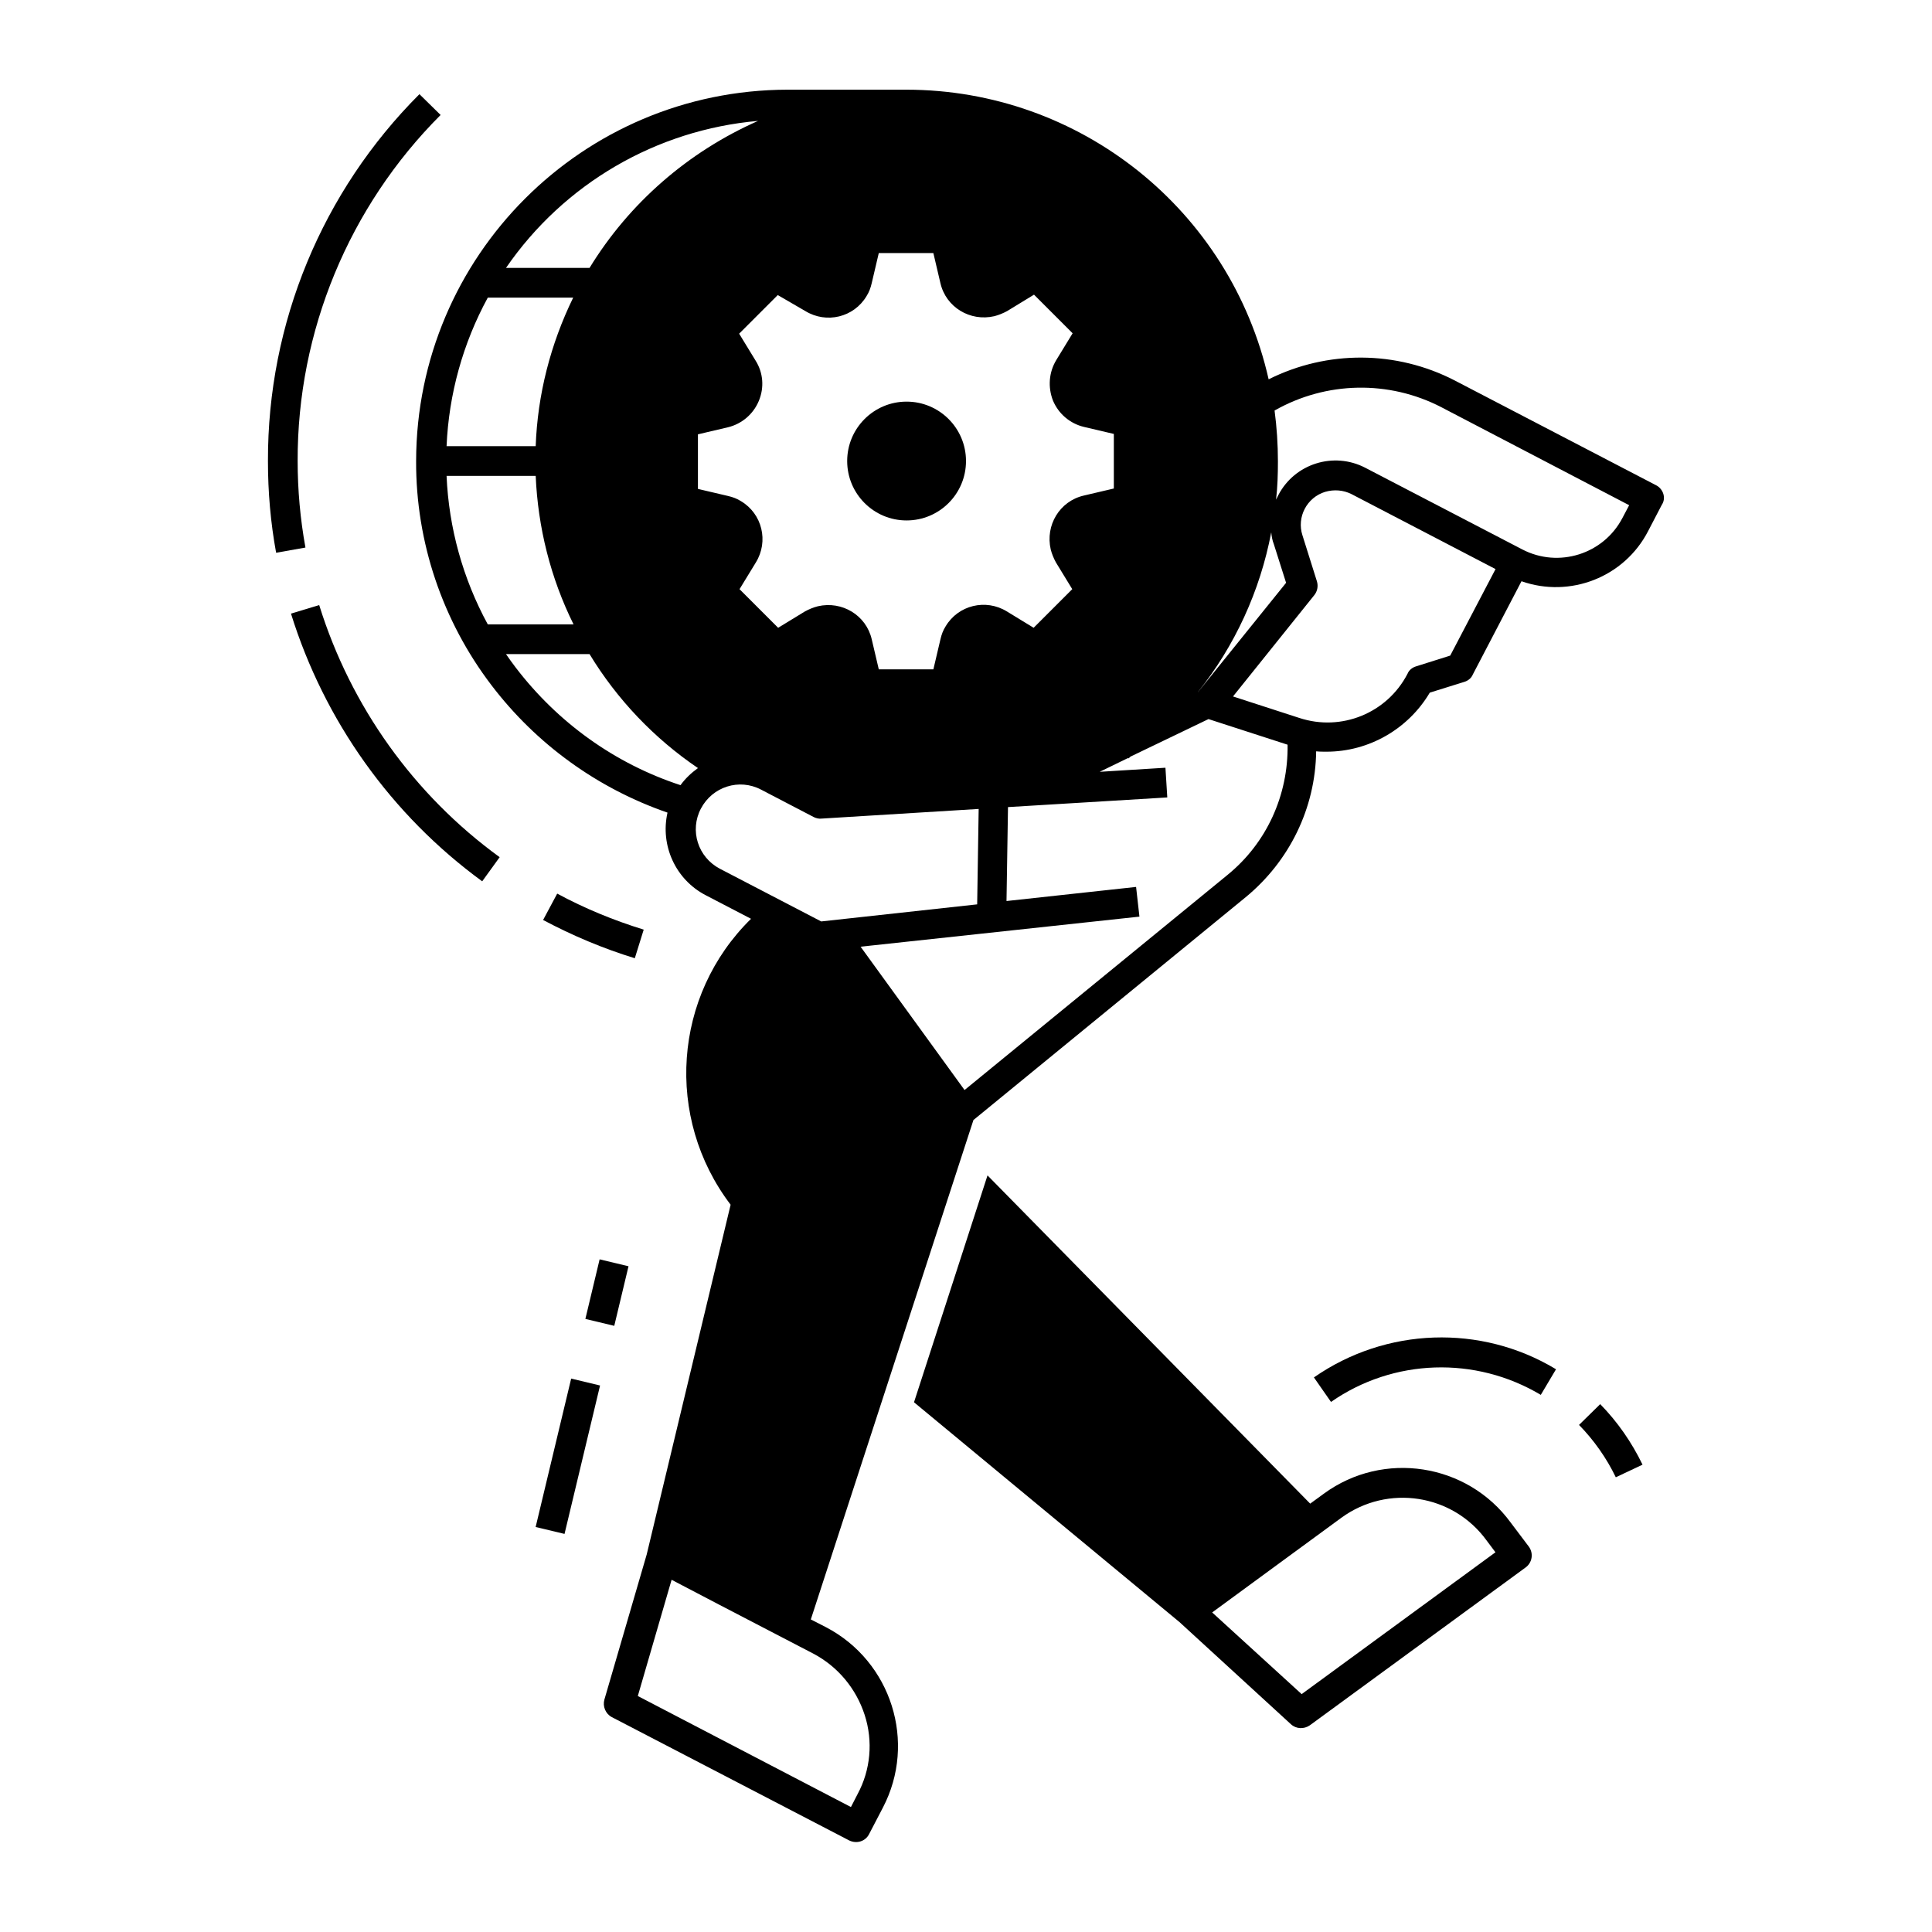
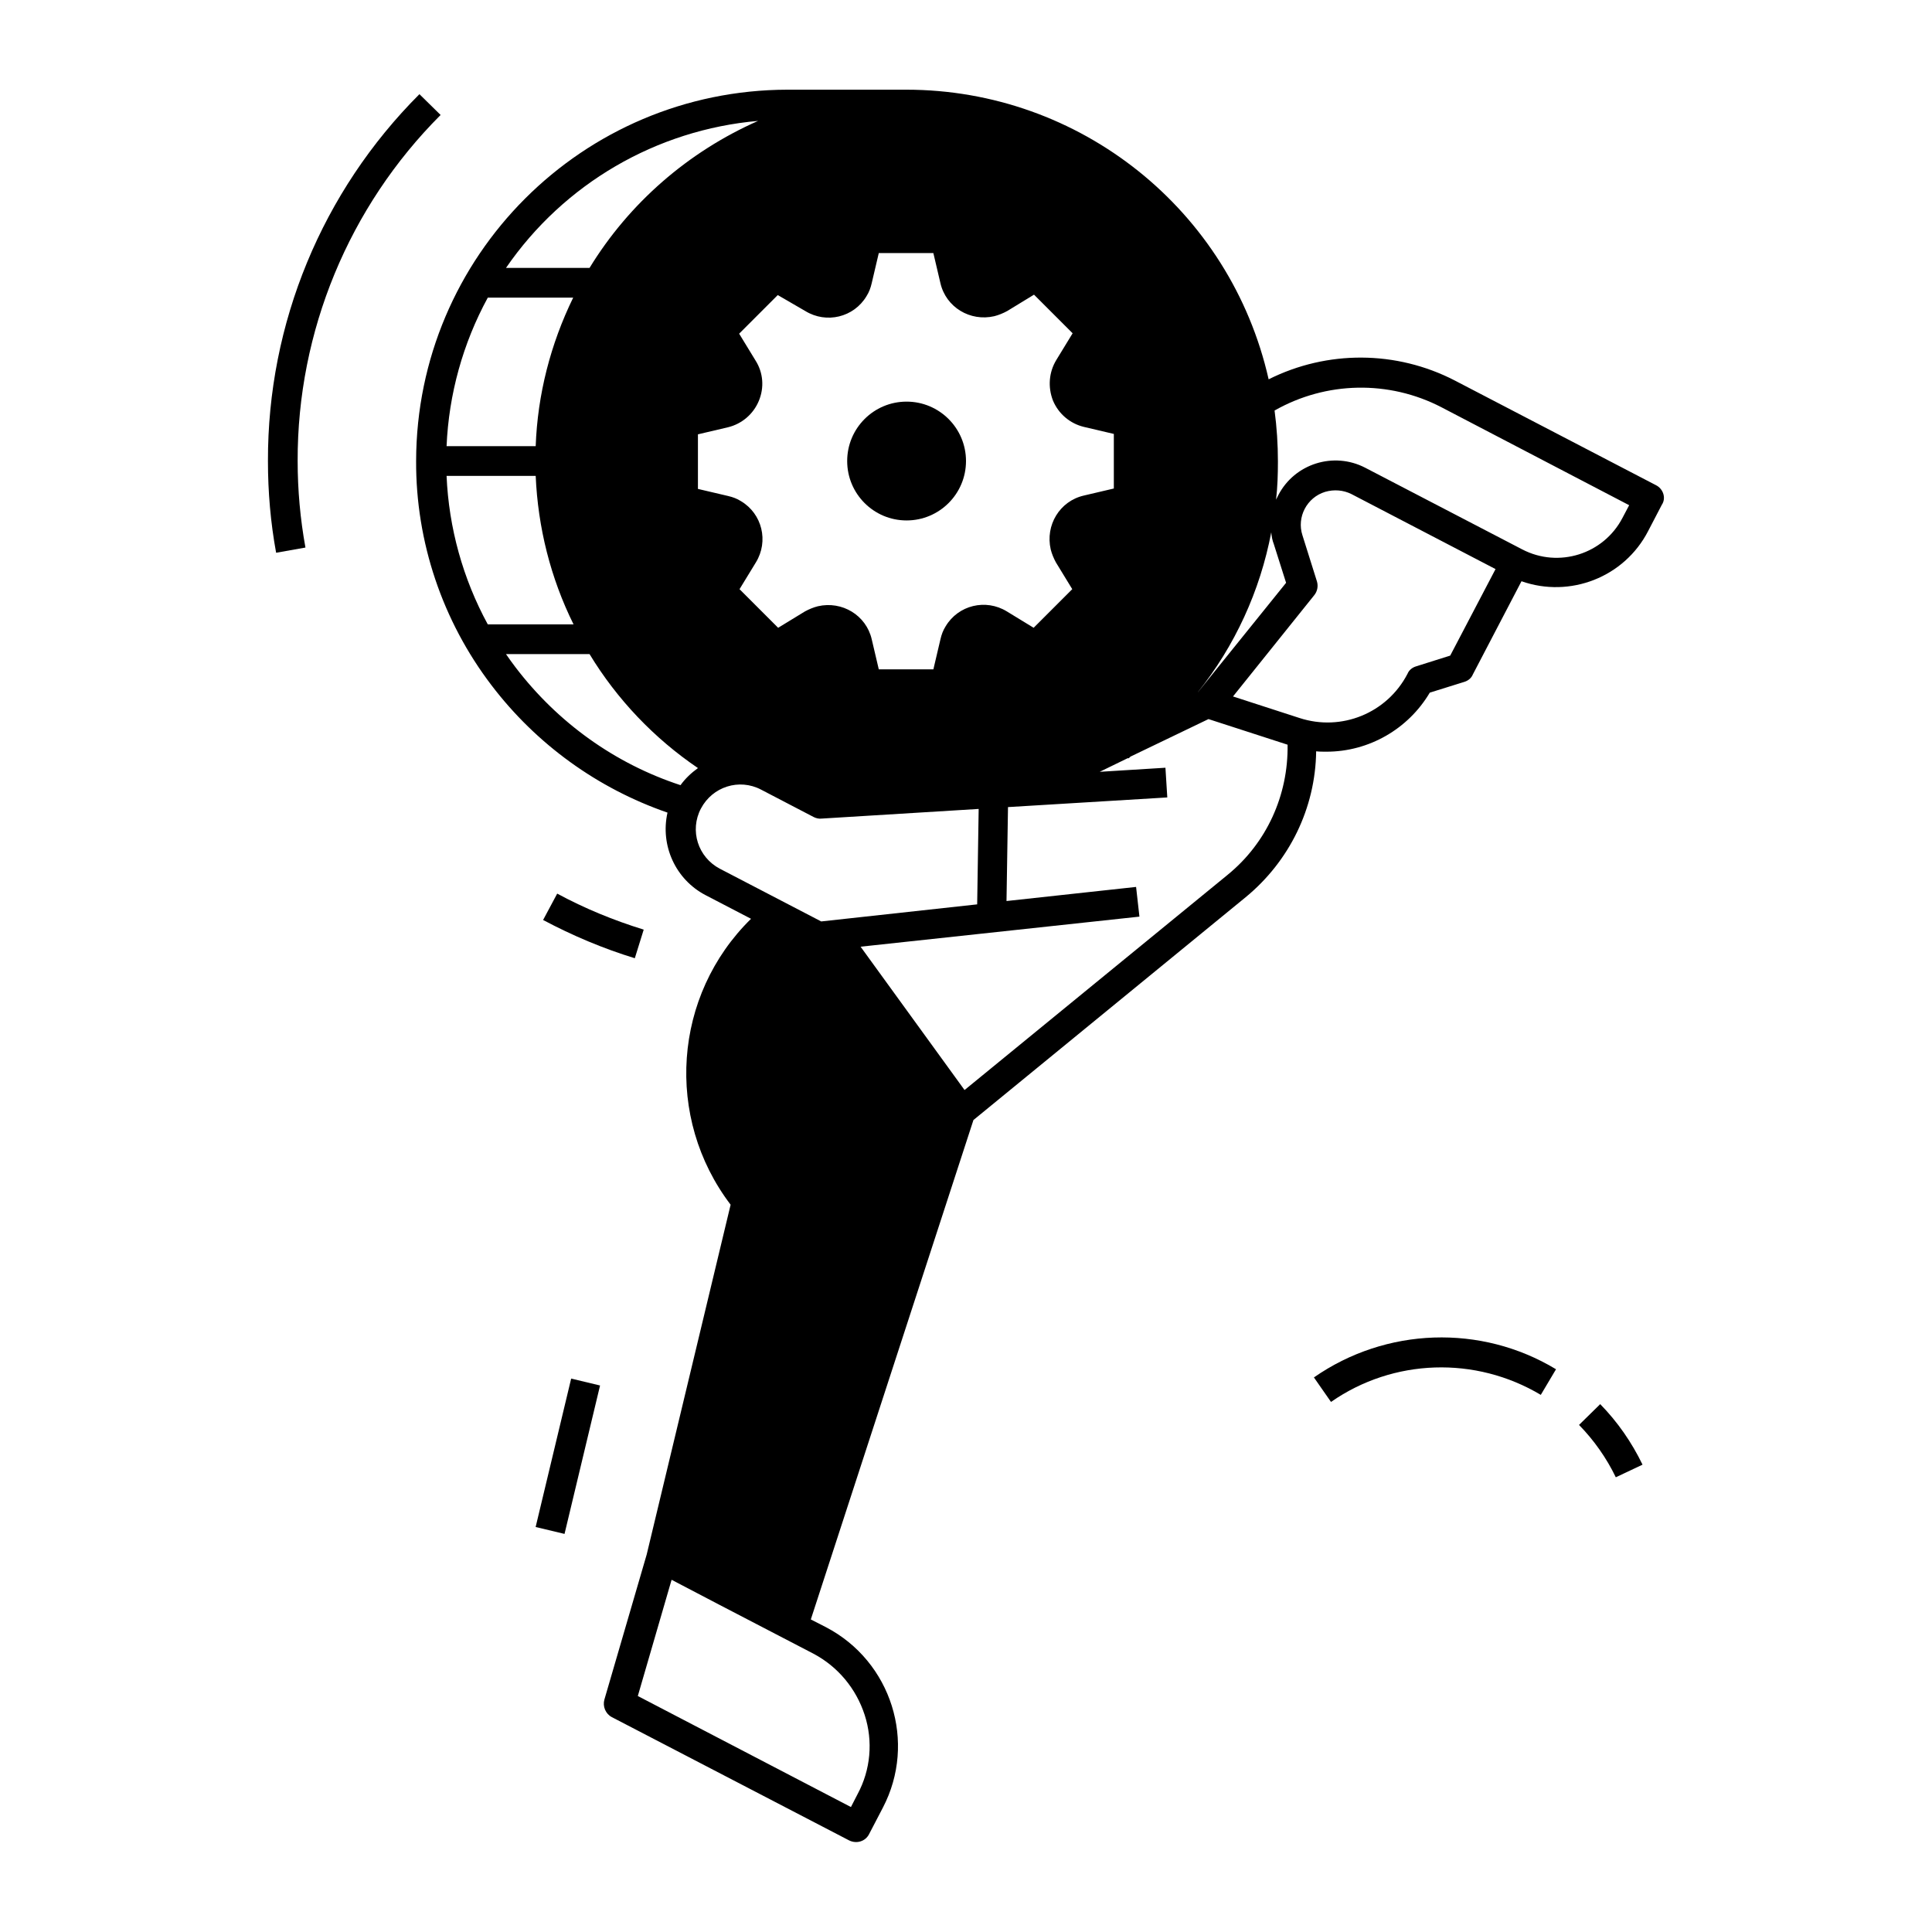
<svg xmlns="http://www.w3.org/2000/svg" fill="#000000" width="800px" height="800px" version="1.1" viewBox="144 144 512 512">
  <g>
    <path d="m582.83 272.57-53.332-27.75c-15.449-7.969-33.75-8.07-49.297-0.297-10.137-44.871-49.988-76.754-96.039-76.754h-31.488c-54.316 0.098-98.301 44.082-98.398 98.398-0.098 21.453 6.988 42.41 19.977 59.434 11.906 15.645 28.141 27.355 46.641 33.75-1.969 8.758 2.164 17.711 10.035 21.844l12.102 6.297c-20.664 20.27-22.926 52.742-5.41 75.77l-22.238 92.691-11.219 38.473c-0.492 1.77 0.297 3.738 1.969 4.625l62.879 32.668c1.969 0.984 4.328 0.297 5.312-1.672l3.641-6.988c9.055-17.32 2.262-38.77-15.055-47.824l-4.035-2.066 43.098-132.35 72.129-59.039c11.609-9.543 18.5-23.617 18.695-38.672 0.887 0.098 1.77 0.098 2.754 0.098 11.219 0 21.648-6.004 27.355-15.645l9.152-2.856c0.984-0.297 1.871-0.984 2.262-1.969l12.891-24.699c12.891 4.527 27.258-1.082 33.555-13.285l3.641-6.988c1.18-1.75 0.391-4.211-1.574-5.195zm-101.25 15.645 3.246 10.234-23.32 28.93-0.098 0.098c9.84-12.301 16.531-26.863 19.484-42.41 0.094 1.082 0.293 2.164 0.688 3.148zm-124.18-61.793c5.609 3.445 12.891 1.672 16.234-3.938 0.688-1.082 1.082-2.164 1.379-3.445l1.871-7.969h14.465l1.871 7.969c1.477 6.394 7.871 10.234 14.27 8.758 1.18-0.297 2.363-0.789 3.445-1.379l7.086-4.328 10.234 10.234-4.328 7.086c-1.969 3.246-2.262 7.184-0.887 10.727 1.477 3.543 4.527 6.102 8.168 6.988l7.969 1.871v14.465l-7.969 1.871c-6.394 1.477-10.234 7.871-8.758 14.27 0.297 1.18 0.789 2.363 1.379 3.445l4.328 7.086-10.234 10.234-7.086-4.328c-5.609-3.445-12.891-1.672-16.234 3.938-0.688 1.082-1.082 2.164-1.379 3.445l-1.871 7.969h-14.465l-1.871-7.969c-1.477-6.394-7.871-10.234-14.27-8.758-1.18 0.297-2.363 0.789-3.445 1.379l-7.086 4.328-10.234-10.234 4.328-7.086c3.445-5.609 1.672-12.891-3.938-16.234-1.082-0.688-2.164-1.082-3.445-1.379l-7.969-1.871v-14.465l7.969-1.871c3.641-0.887 6.691-3.445 8.168-6.988 1.477-3.543 1.18-7.477-0.887-10.727l-4.328-7.086 10.234-10.234zm-12.496-50.383c-18.5 8.168-34.145 21.746-44.672 38.965h-22.141c15.348-22.336 39.852-36.602 66.812-38.965zm-71.637 46.84h22.633c-6.004 12.301-9.445 25.684-9.938 39.359h-23.617c0.59-13.777 4.332-27.258 10.922-39.359zm0 86.59c-6.594-12.102-10.332-25.586-10.922-39.359h23.617c0.59 13.676 3.938 27.059 10.035 39.359zm7.383 11.414c-0.887-1.18-1.77-2.363-2.559-3.543h22.141c7.281 12.004 17.121 22.336 28.734 30.207-1.77 1.277-3.344 2.754-4.625 4.527-17.422-5.703-32.574-16.625-43.691-31.191zm49.102 37.395c3.051-5.805 10.137-8.07 15.941-5.019l13.973 7.281c0.59 0.297 1.379 0.492 2.066 0.395l41.625-2.559-0.395 25.289-41.332 4.527-26.863-13.973c-5.805-3.051-8.066-10.137-5.016-15.941zm43.395 240.2c2.262 6.988 1.574 14.562-1.871 20.961l-1.77 3.445-56.48-29.422 8.953-30.801 12.793 6.691 24.797 12.891c6.492 3.441 11.312 9.246 13.578 16.234zm96.234-222.68-69.766 57.07-27.551-37.984 73.898-7.969-0.887-7.871-34.34 3.738 0.395-24.895 42.215-2.559-0.492-7.871-17.418 1.082 7.477-3.641 0.098 0.098c0.195-0.098 0.395-0.297 0.59-0.492l20.664-9.938 20.961 6.789c0.195 13.48-5.609 26.078-15.844 34.441zm58.941-58.059-9.055 2.856c-0.984 0.297-1.871 0.984-2.262 1.969-5.41 10.43-17.516 15.352-28.633 11.711l-17.613-5.707 21.551-26.863c0.789-0.984 1.082-2.363 0.688-3.641l-3.836-12.203c-1.574-4.82 1.18-10.035 6.004-11.512 2.363-0.688 4.82-0.492 6.988 0.59l38.18 19.875zm45.656-36.504c-5.019 9.645-16.926 13.383-26.566 8.363l-41.625-21.648c-8.363-4.328-18.695-1.082-23.027 7.281-0.195 0.395-0.395 0.789-0.59 1.18 0.395-3.344 0.492-6.789 0.492-10.137 0-4.527-0.297-9.055-0.887-13.48 13.676-7.773 30.309-8.07 44.184-0.887l49.789 25.977z" />
    <path d="m222.88 266.18c-0.098-34.34 13.578-67.402 37.883-91.711l-5.609-5.512c-25.781 25.781-40.246 60.715-40.145 97.223 0 8.168 0.688 16.234 2.164 24.305l7.773-1.379c-1.379-7.578-2.066-15.254-2.066-22.926z" />
-     <path d="m228.59 304.35-7.477 2.262c8.855 28.438 26.566 53.332 50.676 70.945l4.625-6.394c-22.734-16.527-39.461-39.949-47.824-66.812z" />
-     <path d="m314.59 390.36c-7.969-2.461-15.645-5.609-22.926-9.543l-3.738 6.988c7.773 4.133 15.941 7.578 24.305 10.137z" />
+     <path d="m314.59 390.36c-7.969-2.461-15.645-5.609-22.926-9.543l-3.738 6.988c7.773 4.133 15.941 7.578 24.305 10.137" />
    <path d="m562.46 521.62c3.938 4.035 7.281 8.758 9.742 13.875l7.086-3.344c-2.856-5.902-6.594-11.316-11.219-16.039z" />
    <path d="m492.2 509.03 4.527 6.496c16.531-11.512 38.277-12.203 55.598-1.871l4.035-6.789c-19.879-12.008-45.07-11.121-64.16 2.164z" />
-     <path d="m299.13 493.53 3.777-15.789 7.656 1.832-3.777 15.789z" />
    <path d="m285.95 548.67 9.414-39.332 7.656 1.832-9.414 39.332z" />
    <path d="m400 266.18c0 8.695-7.051 15.742-15.746 15.742-8.695 0-15.742-7.047-15.742-15.742 0-8.695 7.047-15.746 15.742-15.746 8.695 0 15.746 7.051 15.746 15.746" />
-     <path d="m544.35 547.5c-11.512-15.742-33.75-19.188-49.496-7.676l-3.641 2.656-85.512-86.984-19.48 60.121 70.355 58.254 29.52 27.059c1.379 1.277 3.445 1.379 5.019 0.297l57.172-41.82c1.77-1.277 2.164-3.738 0.887-5.512zm-55.398 45.461-23.715-21.648 34.242-25.094c12.301-8.953 29.52-6.297 38.473 6.004l2.363 3.148z" />
  </g>
</svg>